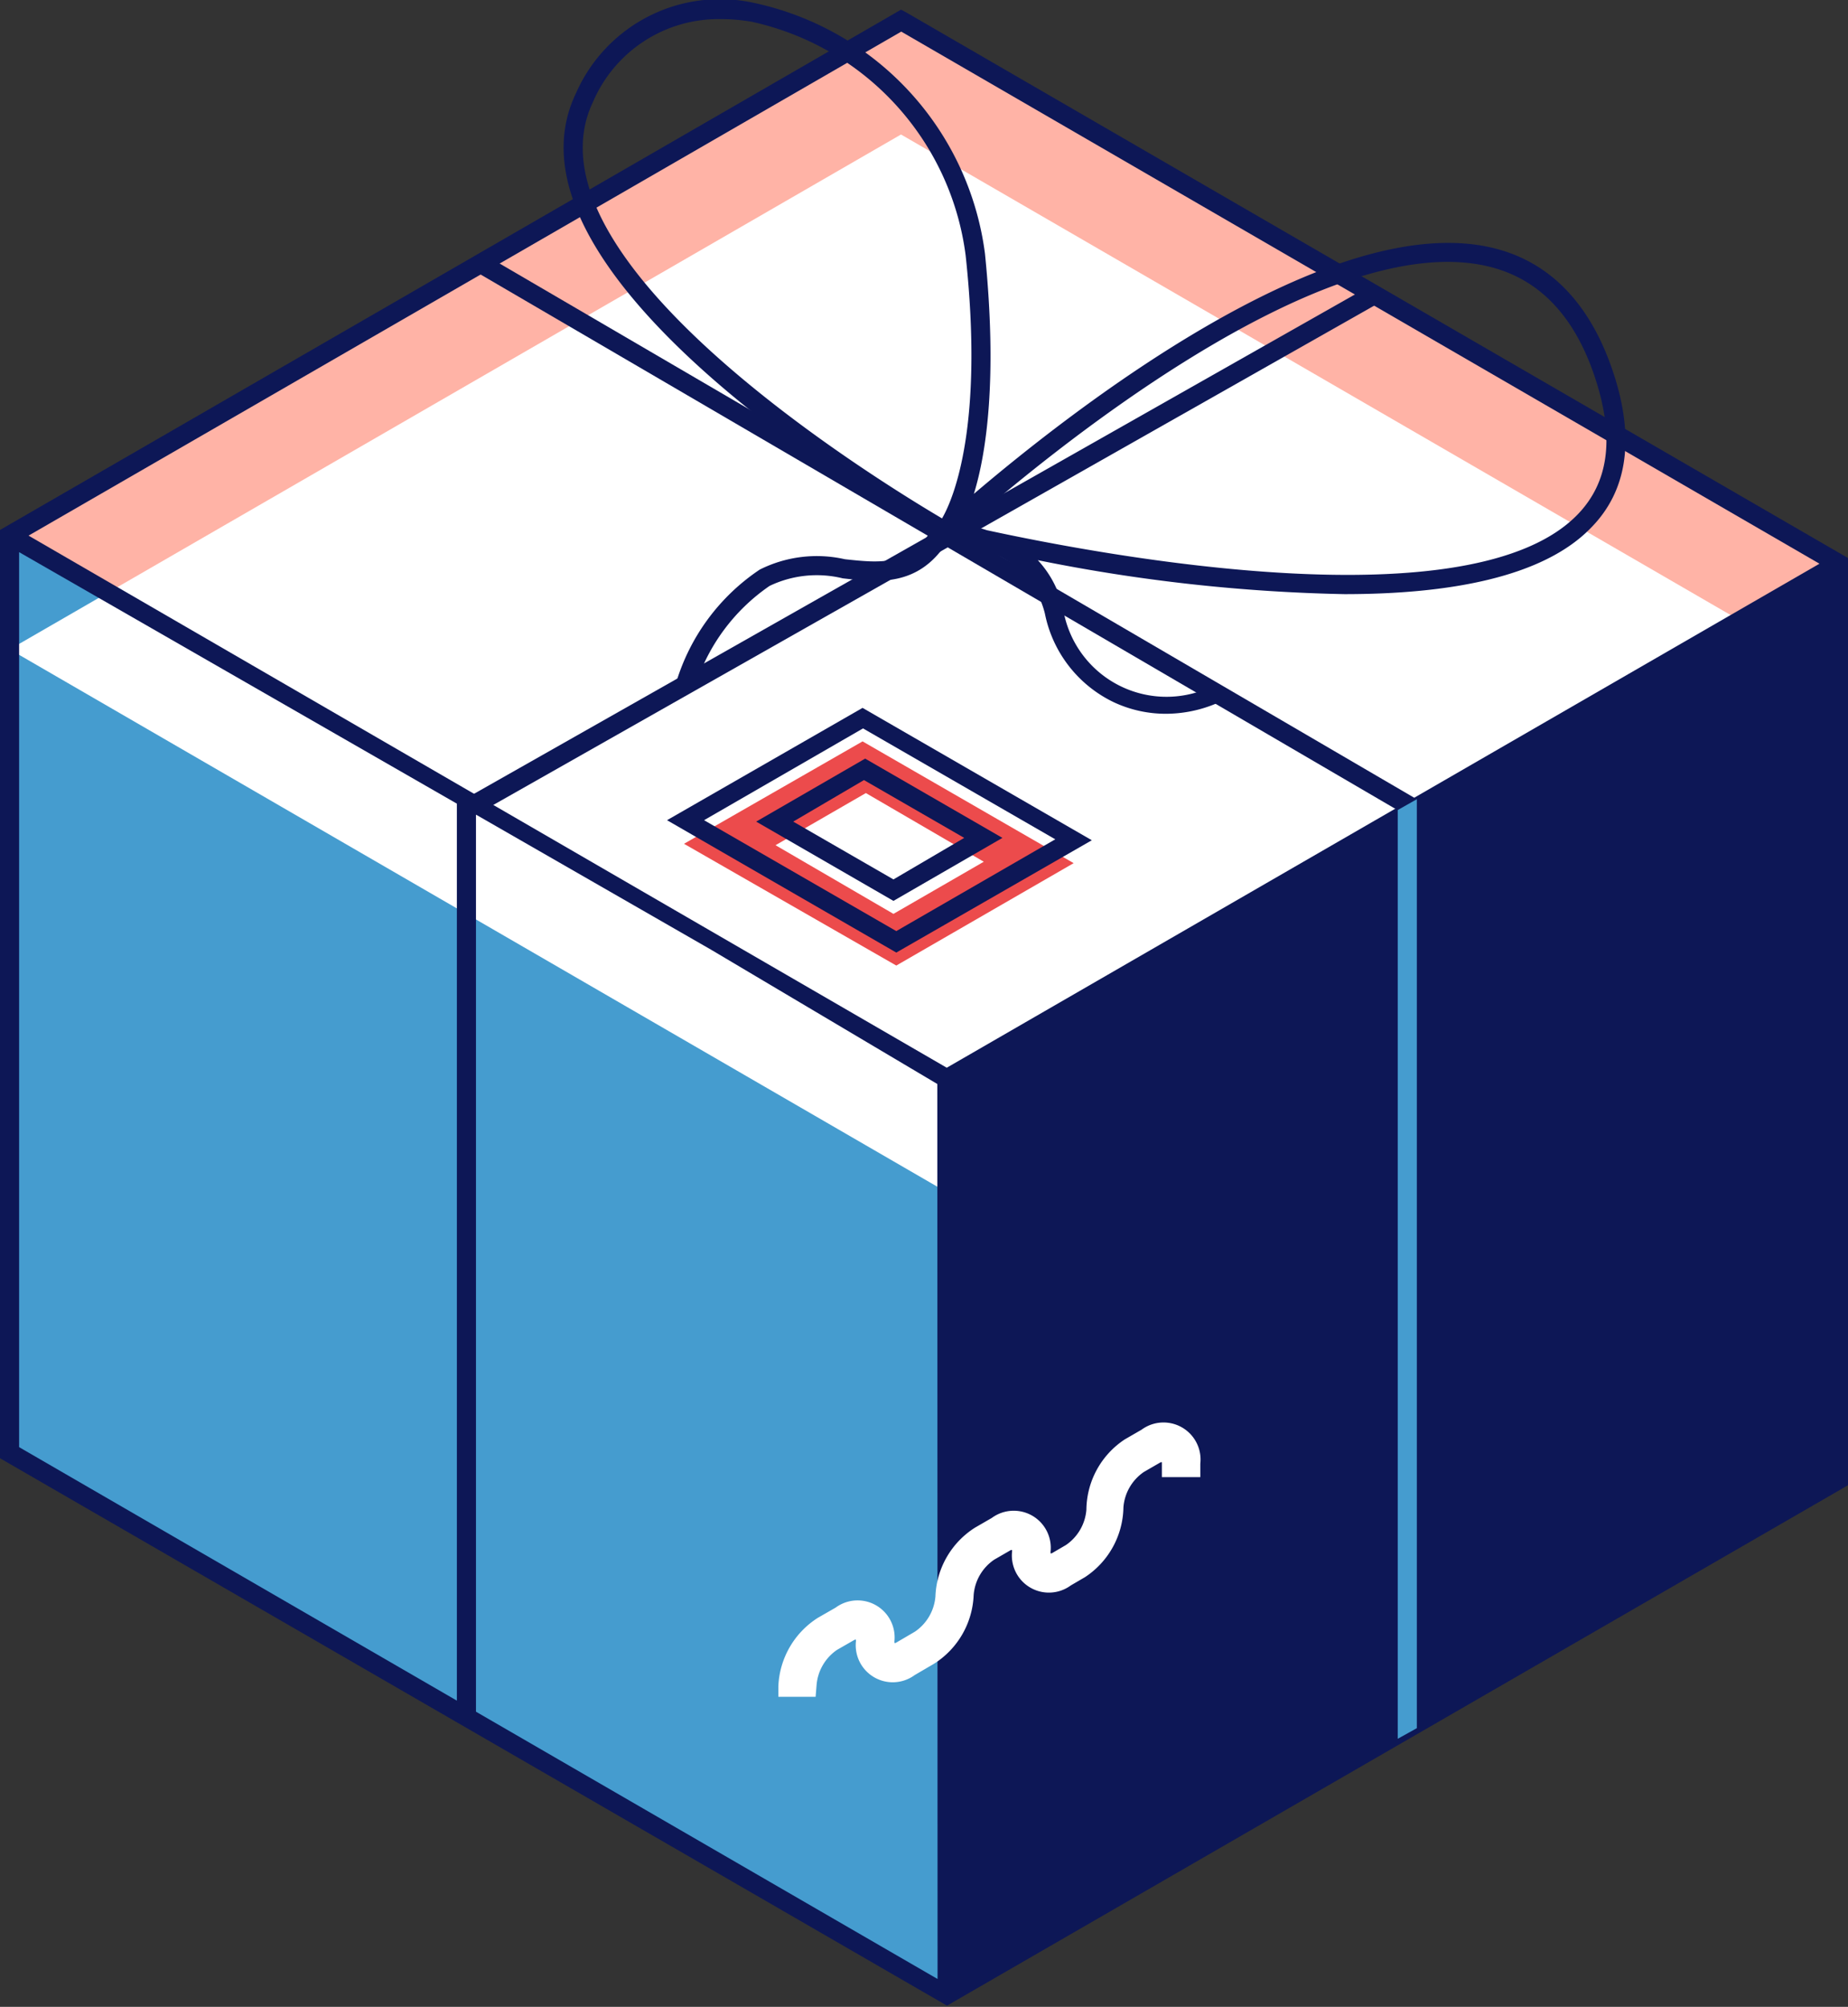
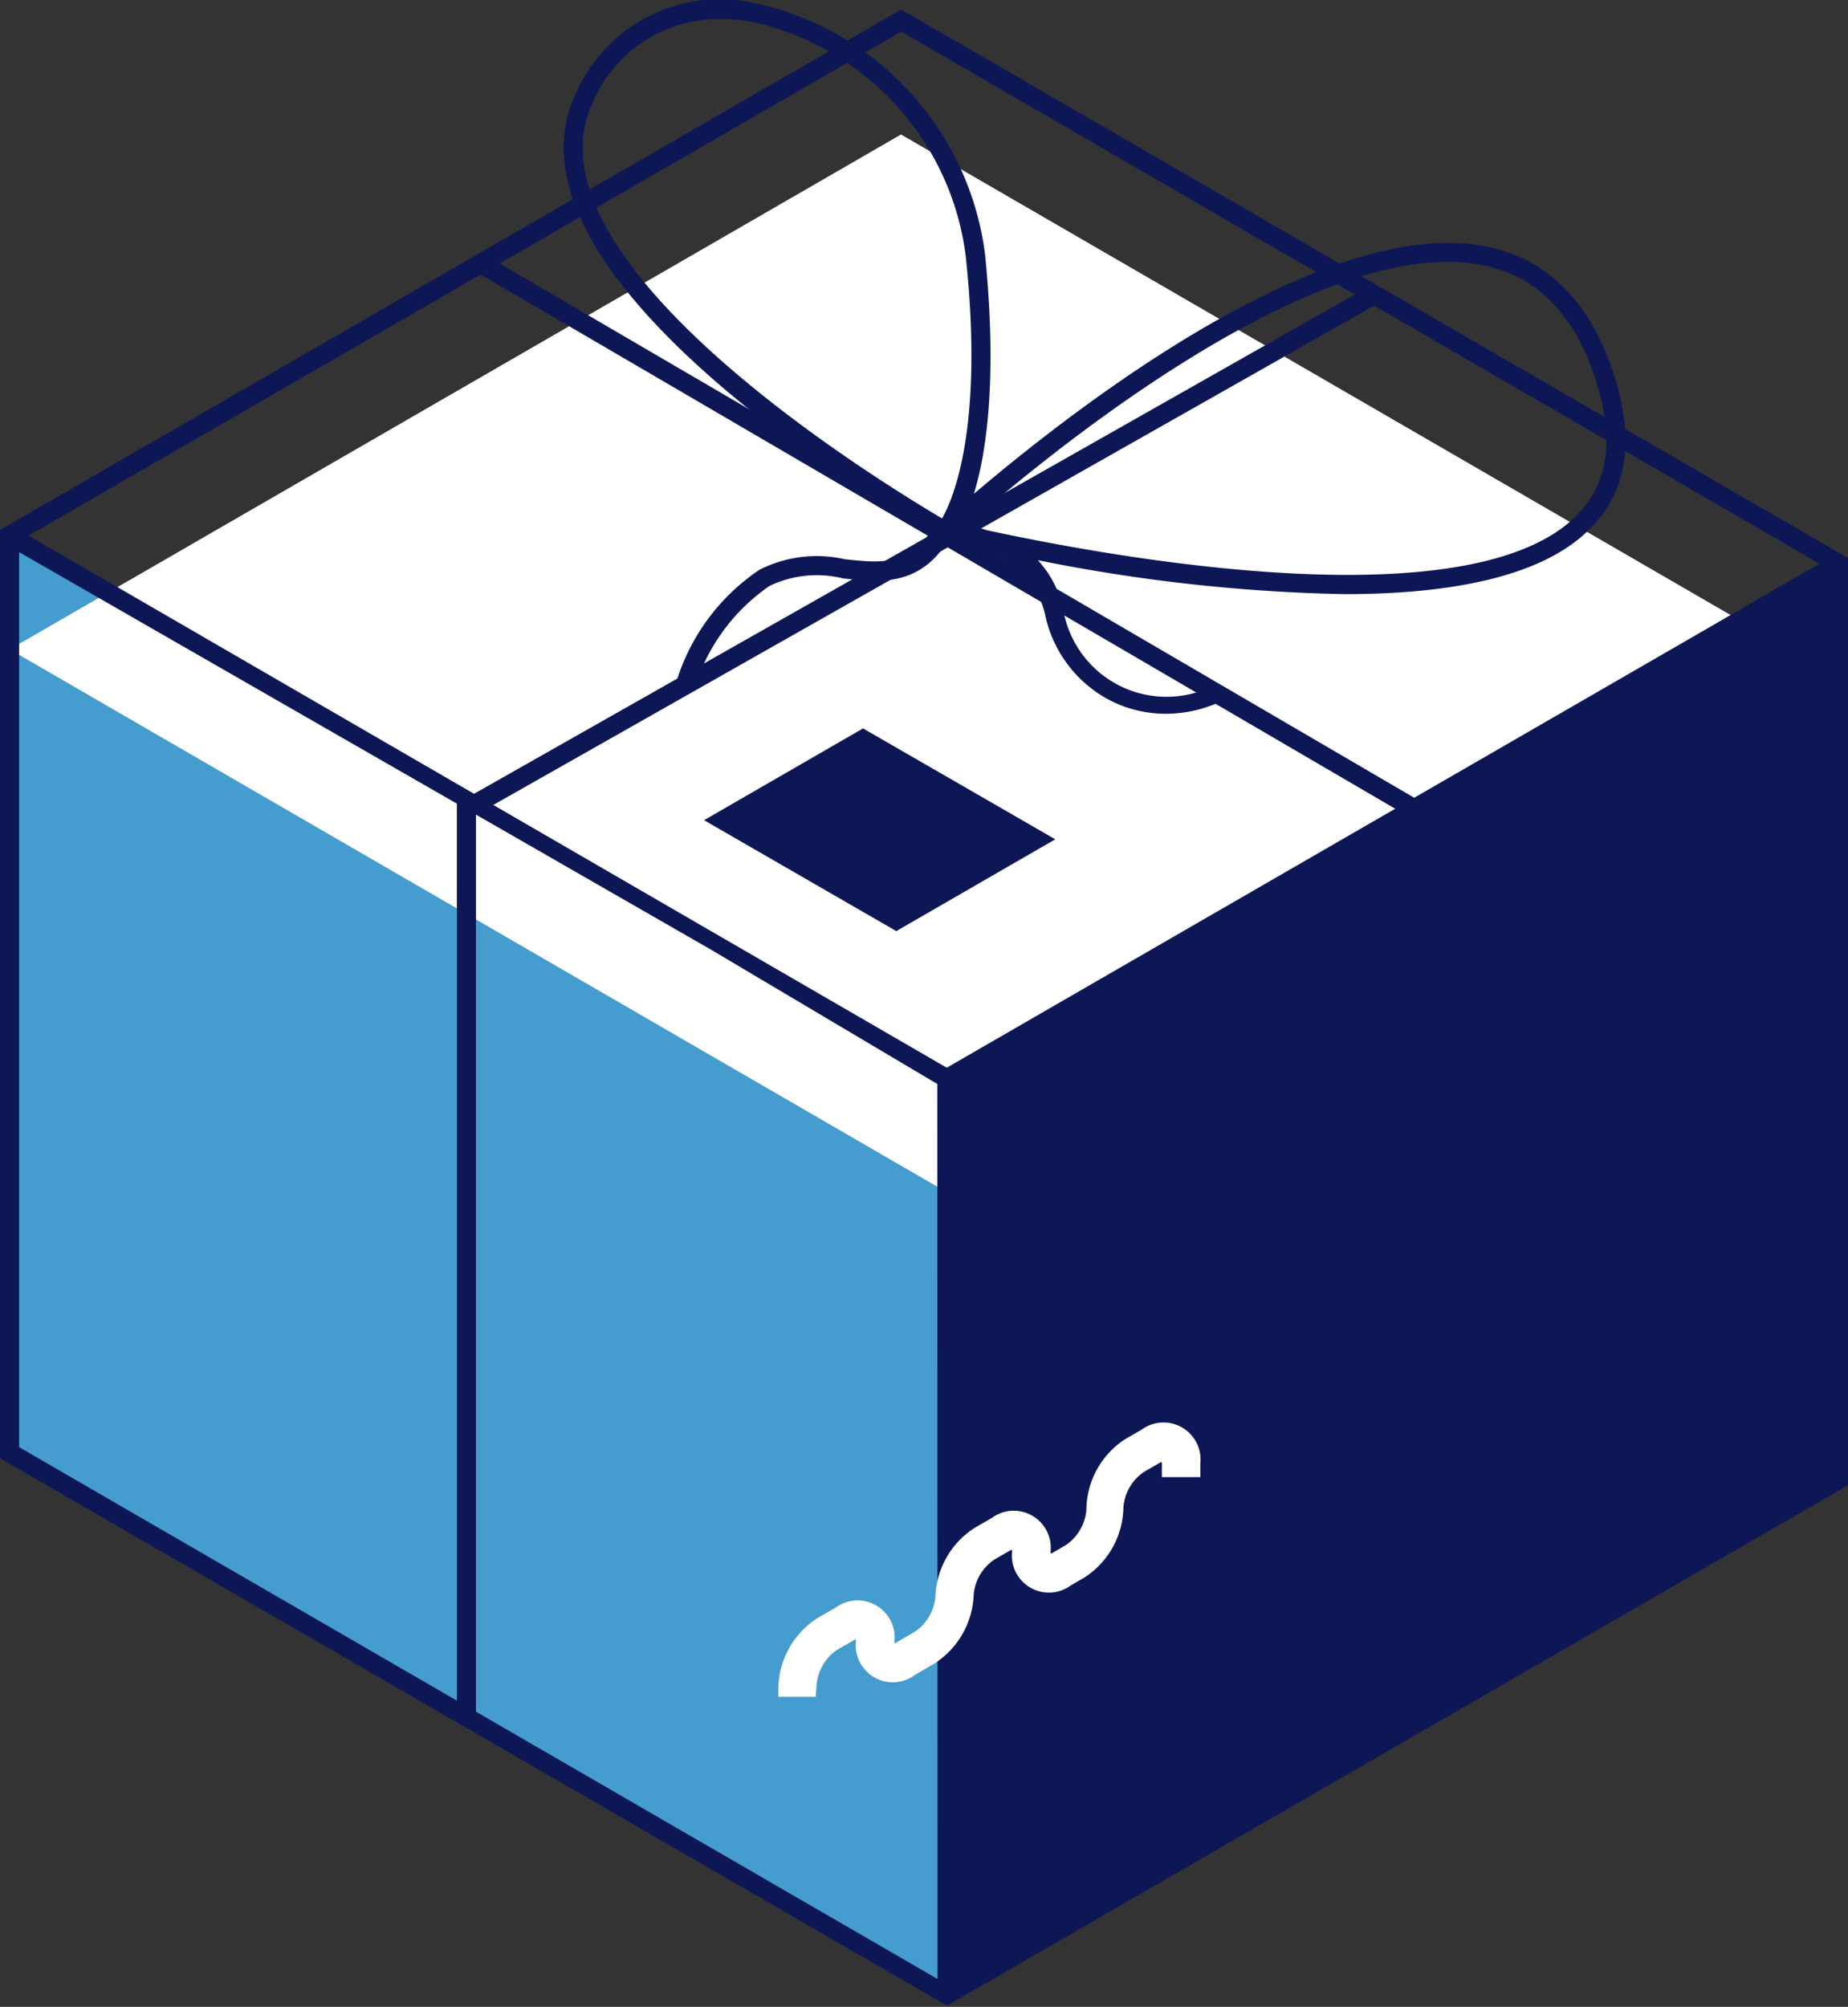
<svg xmlns="http://www.w3.org/2000/svg" viewBox="0 0 78.35 85.05">
  <rect x="0" y="0" width="78.35" height="85.05" fill="#333333" stroke="none" />
  <defs>
    <style>.cls-1{fill:#ffb3a6;}.cls-2{fill:#459ccf;}.cls-3{fill:#fff;}.cls-4{fill:#0d1756;}.cls-5{fill:#ec4b4c;}</style>
  </defs>
  <title>Ресурс 2</title>
  <g id="Слой_2" data-name="Слой 2">
    <g id="content">
      <g id="illustration">
        <g id="_Группа_" data-name="&lt;Группа&gt;">
          <g id="_Группа_2" data-name="&lt;Группа&gt;">
-             <polygon id="_Контур_" data-name="&lt;Контур&gt;" class="cls-1" points="40.15 45.71 0.41 22.7 38.2 0.88 77.94 23.89 40.15 45.71" />
            <polygon id="_Контур_2" data-name="&lt;Контур&gt;" class="cls-2" points="0.41 22.7 0.41 61.56 40.15 84.58 40.15 45.71 0.41 22.7" />
            <polygon id="_Контур_3" data-name="&lt;Контур&gt;" class="cls-3" points="40.15 50.53 0.41 27.52 38.2 5.7 77.94 28.71 40.15 50.53" />
            <path id="_Составной_контур_" data-name="&lt;Составной контур&gt;" class="cls-4" d="M38.41.52,38.2.41,0,22.46V61.8L40.15,85l38-21.94.2-.12V23.65Zm1.34,83.35L.81,61.33V23.4L30.15,40.25l9.59,5.69ZM1.21,22.7l37-21.36L77.14,23.89l-37,21.36Z" />
            <g id="_Группа_3" data-name="&lt;Группа&gt;">
              <polygon id="_Контур_4" data-name="&lt;Контур&gt;" class="cls-4" points="59.35 34.39 19.77 11.28 20.38 10.7 60.15 33.92 59.35 34.39" />
            </g>
            <g id="_Группа_4" data-name="&lt;Группа&gt;">
-               <polygon id="_Контур_5" data-name="&lt;Контур&gt;" class="cls-2" points="60.07 73.24 59.26 73.69 59.26 34.33 60.07 33.87 60.07 73.24" />
-             </g>
+               </g>
          </g>
          <g id="_Группа_5" data-name="&lt;Группа&gt;">
            <g id="_Группа_6" data-name="&lt;Группа&gt;">
-               <path id="_Составной_контур_2" data-name="&lt;Составной контур&gt;" class="cls-5" d="M36.57,31.42,29,35.76,38,40.92l7.52-4.34Zm1.31,7.31-5-2.91,3.83-2.21,5,2.91Z" />
-               <path id="_Составной_контур_3" data-name="&lt;Составной контур&gt;" class="cls-4" d="M37.88,38.18l-5.82-3.36,4.62-2.67,5.82,3.36Zm-4.25-3.36,4.25,2.45,3-1.76-4.25-2.45Z" />
-             </g>
-             <path id="_Составной_контур_4" data-name="&lt;Составной контур&gt;" class="cls-4" d="M38,40.37l-9.72-5.61L36.57,30l9.72,5.61Zm-8.15-5.61L38,39.46l6.74-3.89-8.15-4.7Z" />
+               </g>
+             <path id="_Составной_контур_4" data-name="&lt;Составной контур&gt;" class="cls-4" d="M38,40.37l-9.72-5.61l9.72,5.61Zm-8.15-5.61L38,39.46l6.74-3.89-8.15-4.7Z" />
          </g>
          <g id="_Группа_7" data-name="&lt;Группа&gt;">
            <polygon id="_Контур_6" data-name="&lt;Контур&gt;" class="cls-4" points="20.18 72.78 19.37 72.78 19.37 34.05 19.57 33.94 57.92 12.21 58.32 12.92 20.18 34.53 20.18 72.78" />
          </g>
          <path id="_Составной_контур_5" data-name="&lt;Составной контур&gt;" class="cls-4" d="M68.5,16.11c-.91-3-2.59-4.89-5-5.55-7-1.91-18.25,7-22.21,10.37.54-1.76,1-4.92.47-10.18A12.51,12.51,0,0,0,32,.13a6.67,6.67,0,0,0-7.58,3.82c-3.53,7.34,11.81,16.78,15,18.63-.95,1.4-2.12,1.28-3.6,1.12a5.39,5.39,0,0,0-3.61.44,8.83,8.83,0,0,0-3.55,4.81l.79.21a8.14,8.14,0,0,1,3.18-4.33,4.63,4.63,0,0,1,3.1-.32c1.49.17,3.18.37,4.41-1.51l.12.07L40.3,23h.07l1.4.32A3.74,3.74,0,0,1,44.3,26a5.32,5.32,0,0,0,2.92,3.76,5.2,5.2,0,0,0,2.22.49,5.54,5.54,0,0,0,2.5-.61L51.56,29a4.44,4.44,0,0,1-6.47-3.1A4.37,4.37,0,0,0,44,23.74,72.5,72.5,0,0,0,57,25.18c4.37,0,8.43-.69,10.48-2.84C68.95,20.83,69.29,18.73,68.5,16.11ZM25.15,4.3A5.79,5.79,0,0,1,30.56.81a7.73,7.73,0,0,1,1.3.11,11.66,11.66,0,0,1,9.08,9.9c.77,7.11-.47,10.24-1,11.15C37.47,20.51,21.9,11.06,25.15,4.3ZM66.91,21.78c-4.47,4.68-20,1.79-25.07.69a7,7,0,0,0-.83-.22c2.85-2.51,15.16-12.85,22.28-10.91,2.13.58,3.62,2.26,4.44,5C68.43,18.69,68.16,20.47,66.91,21.78Z" />
          <g id="_Группа_8" data-name="&lt;Группа&gt;">
            <path id="_Контур_7" data-name="&lt;Контур&gt;" class="cls-3" d="M34.58,71.91H33v-.44a3.61,3.61,0,0,1,1.68-2.91l.75-.43a1.57,1.57,0,0,1,2.49,1.44s0,0,0,.06l.05,0,.82-.48a2,2,0,0,0,.87-1.5,3.61,3.61,0,0,1,1.68-2.91l.71-.41a1.57,1.57,0,0,1,2.49,1.44s0,0,0,.06l.05,0,.6-.35a2,2,0,0,0,.87-1.5A3.61,3.61,0,0,1,47.69,61l.71-.41a1.57,1.57,0,0,1,2.49,1.44v.57H49.26v-.57s0,0,0-.06l-.05,0-.71.41a2,2,0,0,0-.87,1.5A3.61,3.61,0,0,1,46,66.84l-.6.35a1.57,1.57,0,0,1-2.49-1.44s0,0,0-.06l-.05,0-.71.41a2,2,0,0,0-.87,1.5,3.61,3.61,0,0,1-1.68,2.91l-.82.48a1.57,1.57,0,0,1-2.49-1.44s0,0,0-.06l-.05,0-.75.43a2,2,0,0,0-.87,1.5Z" />
          </g>
        </g>
      </g>
    </g>
  </g>
</svg>